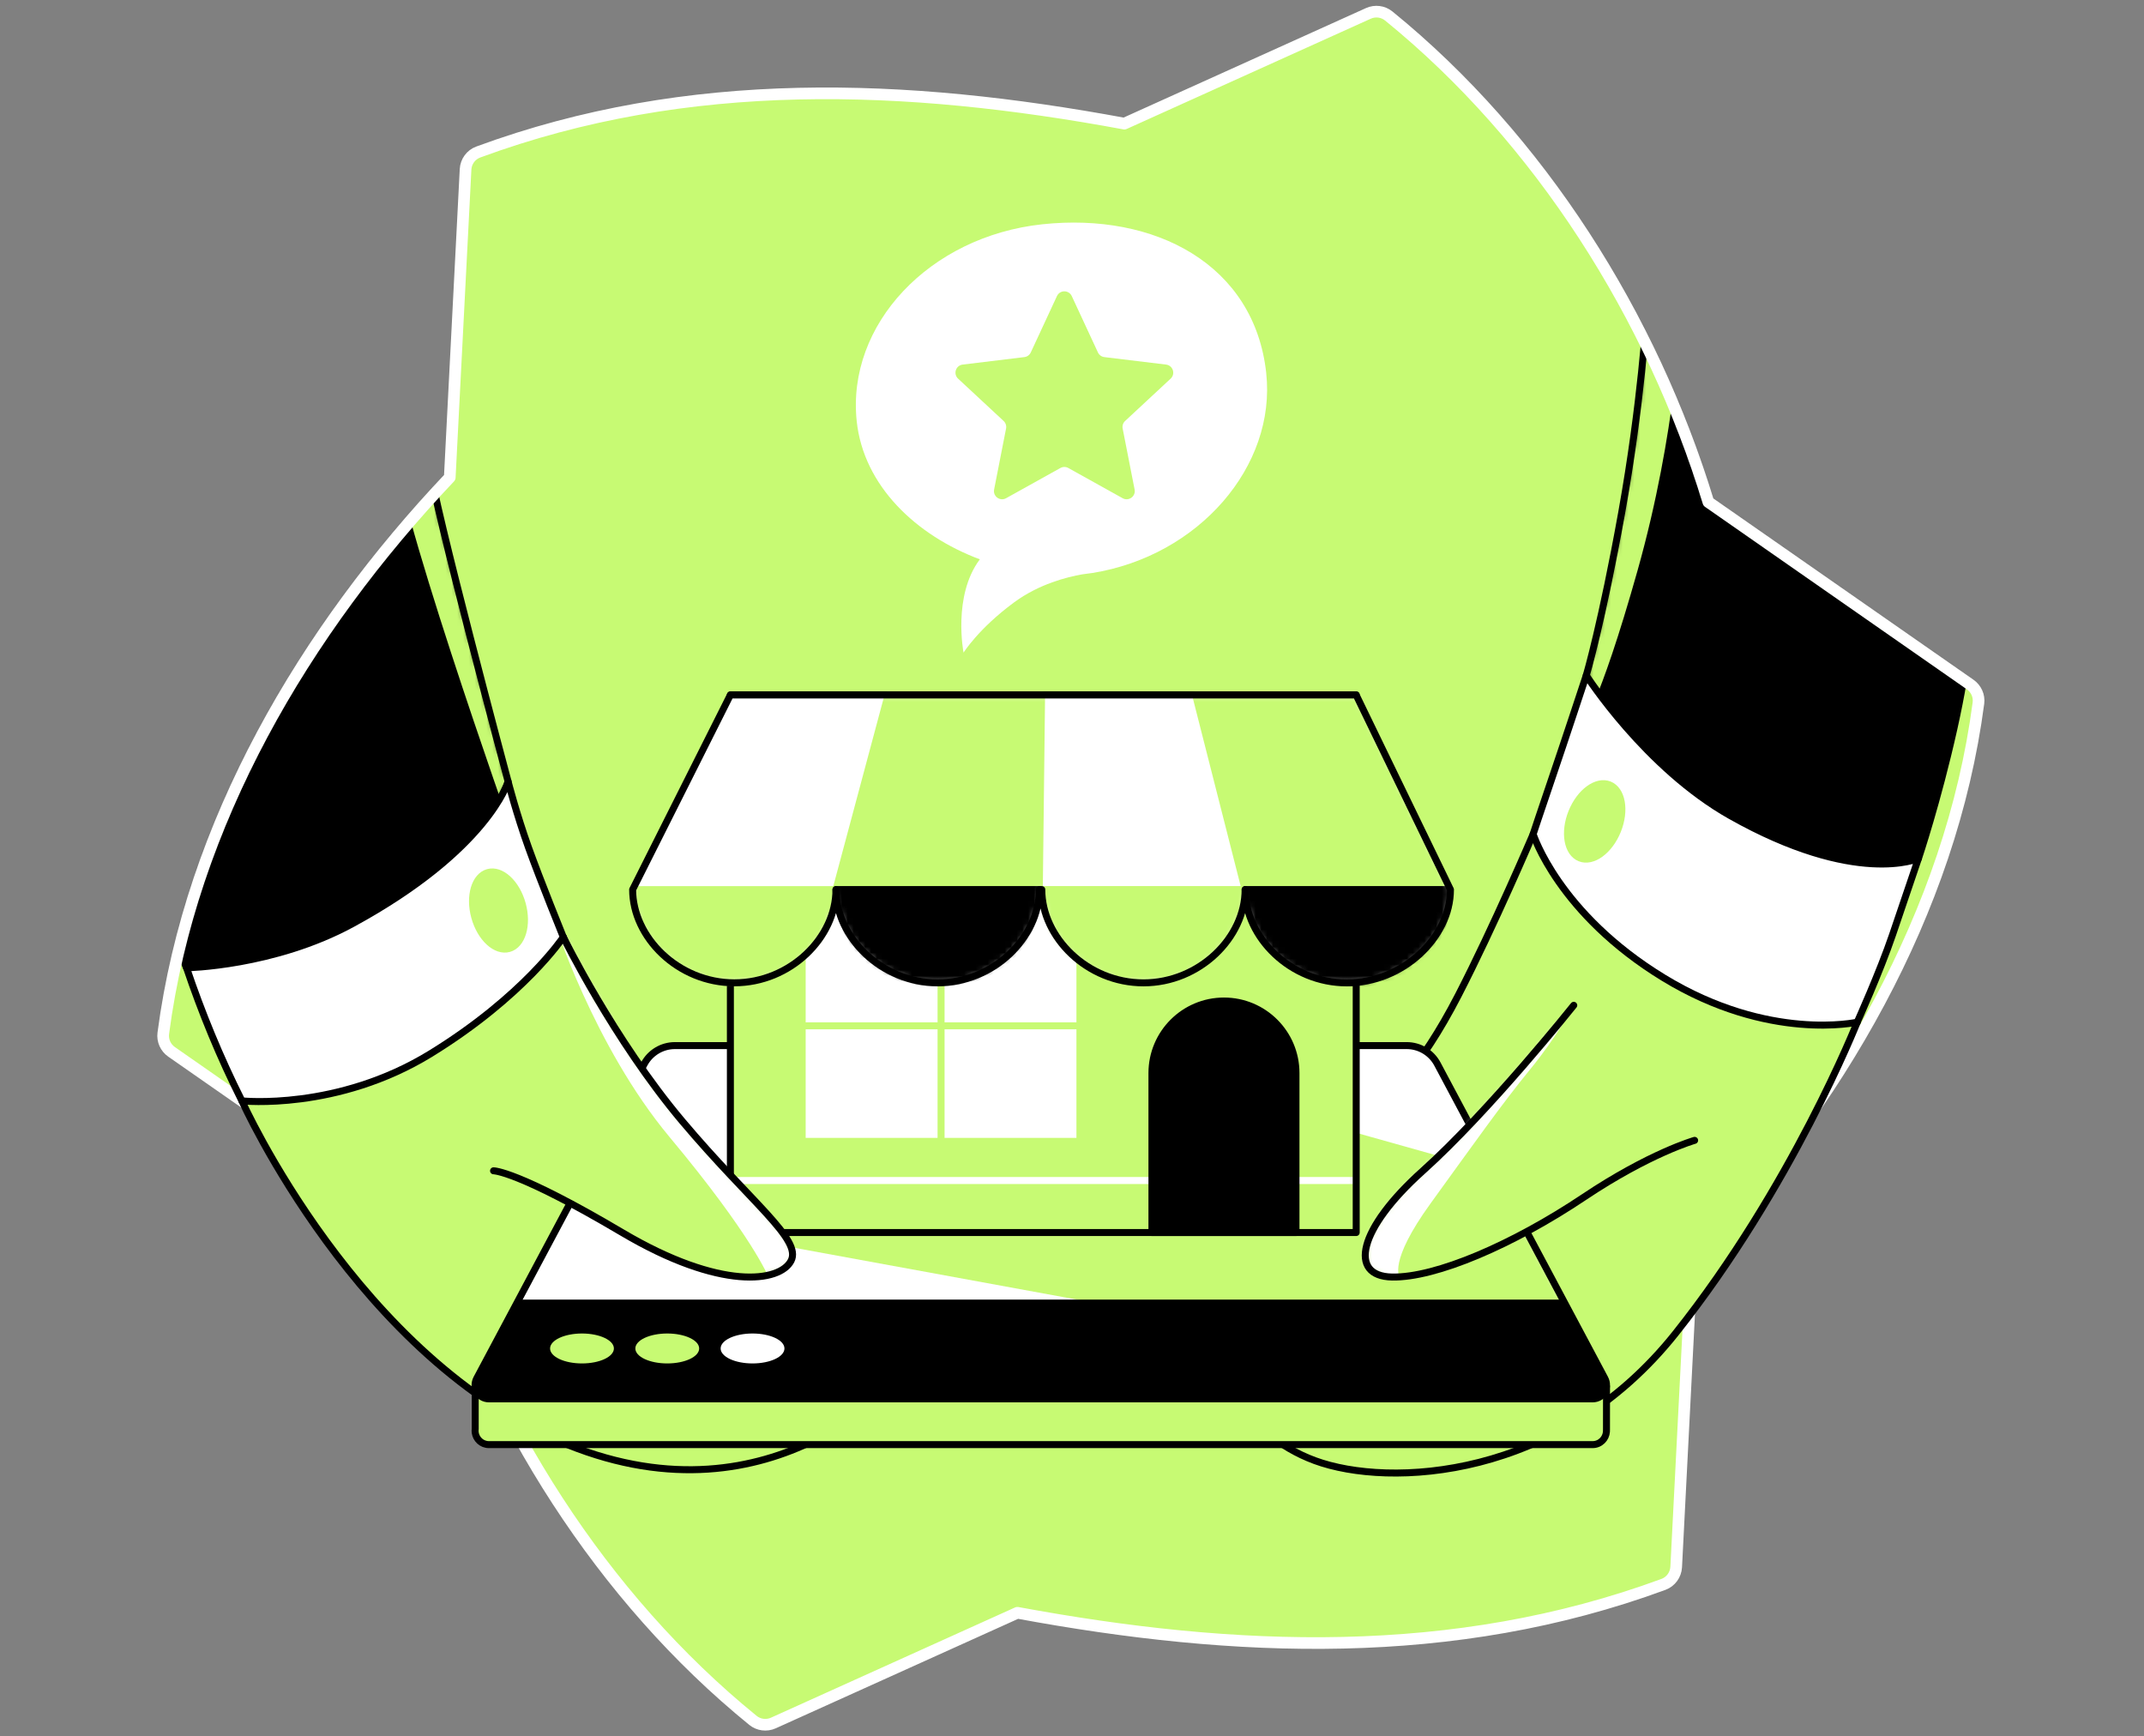
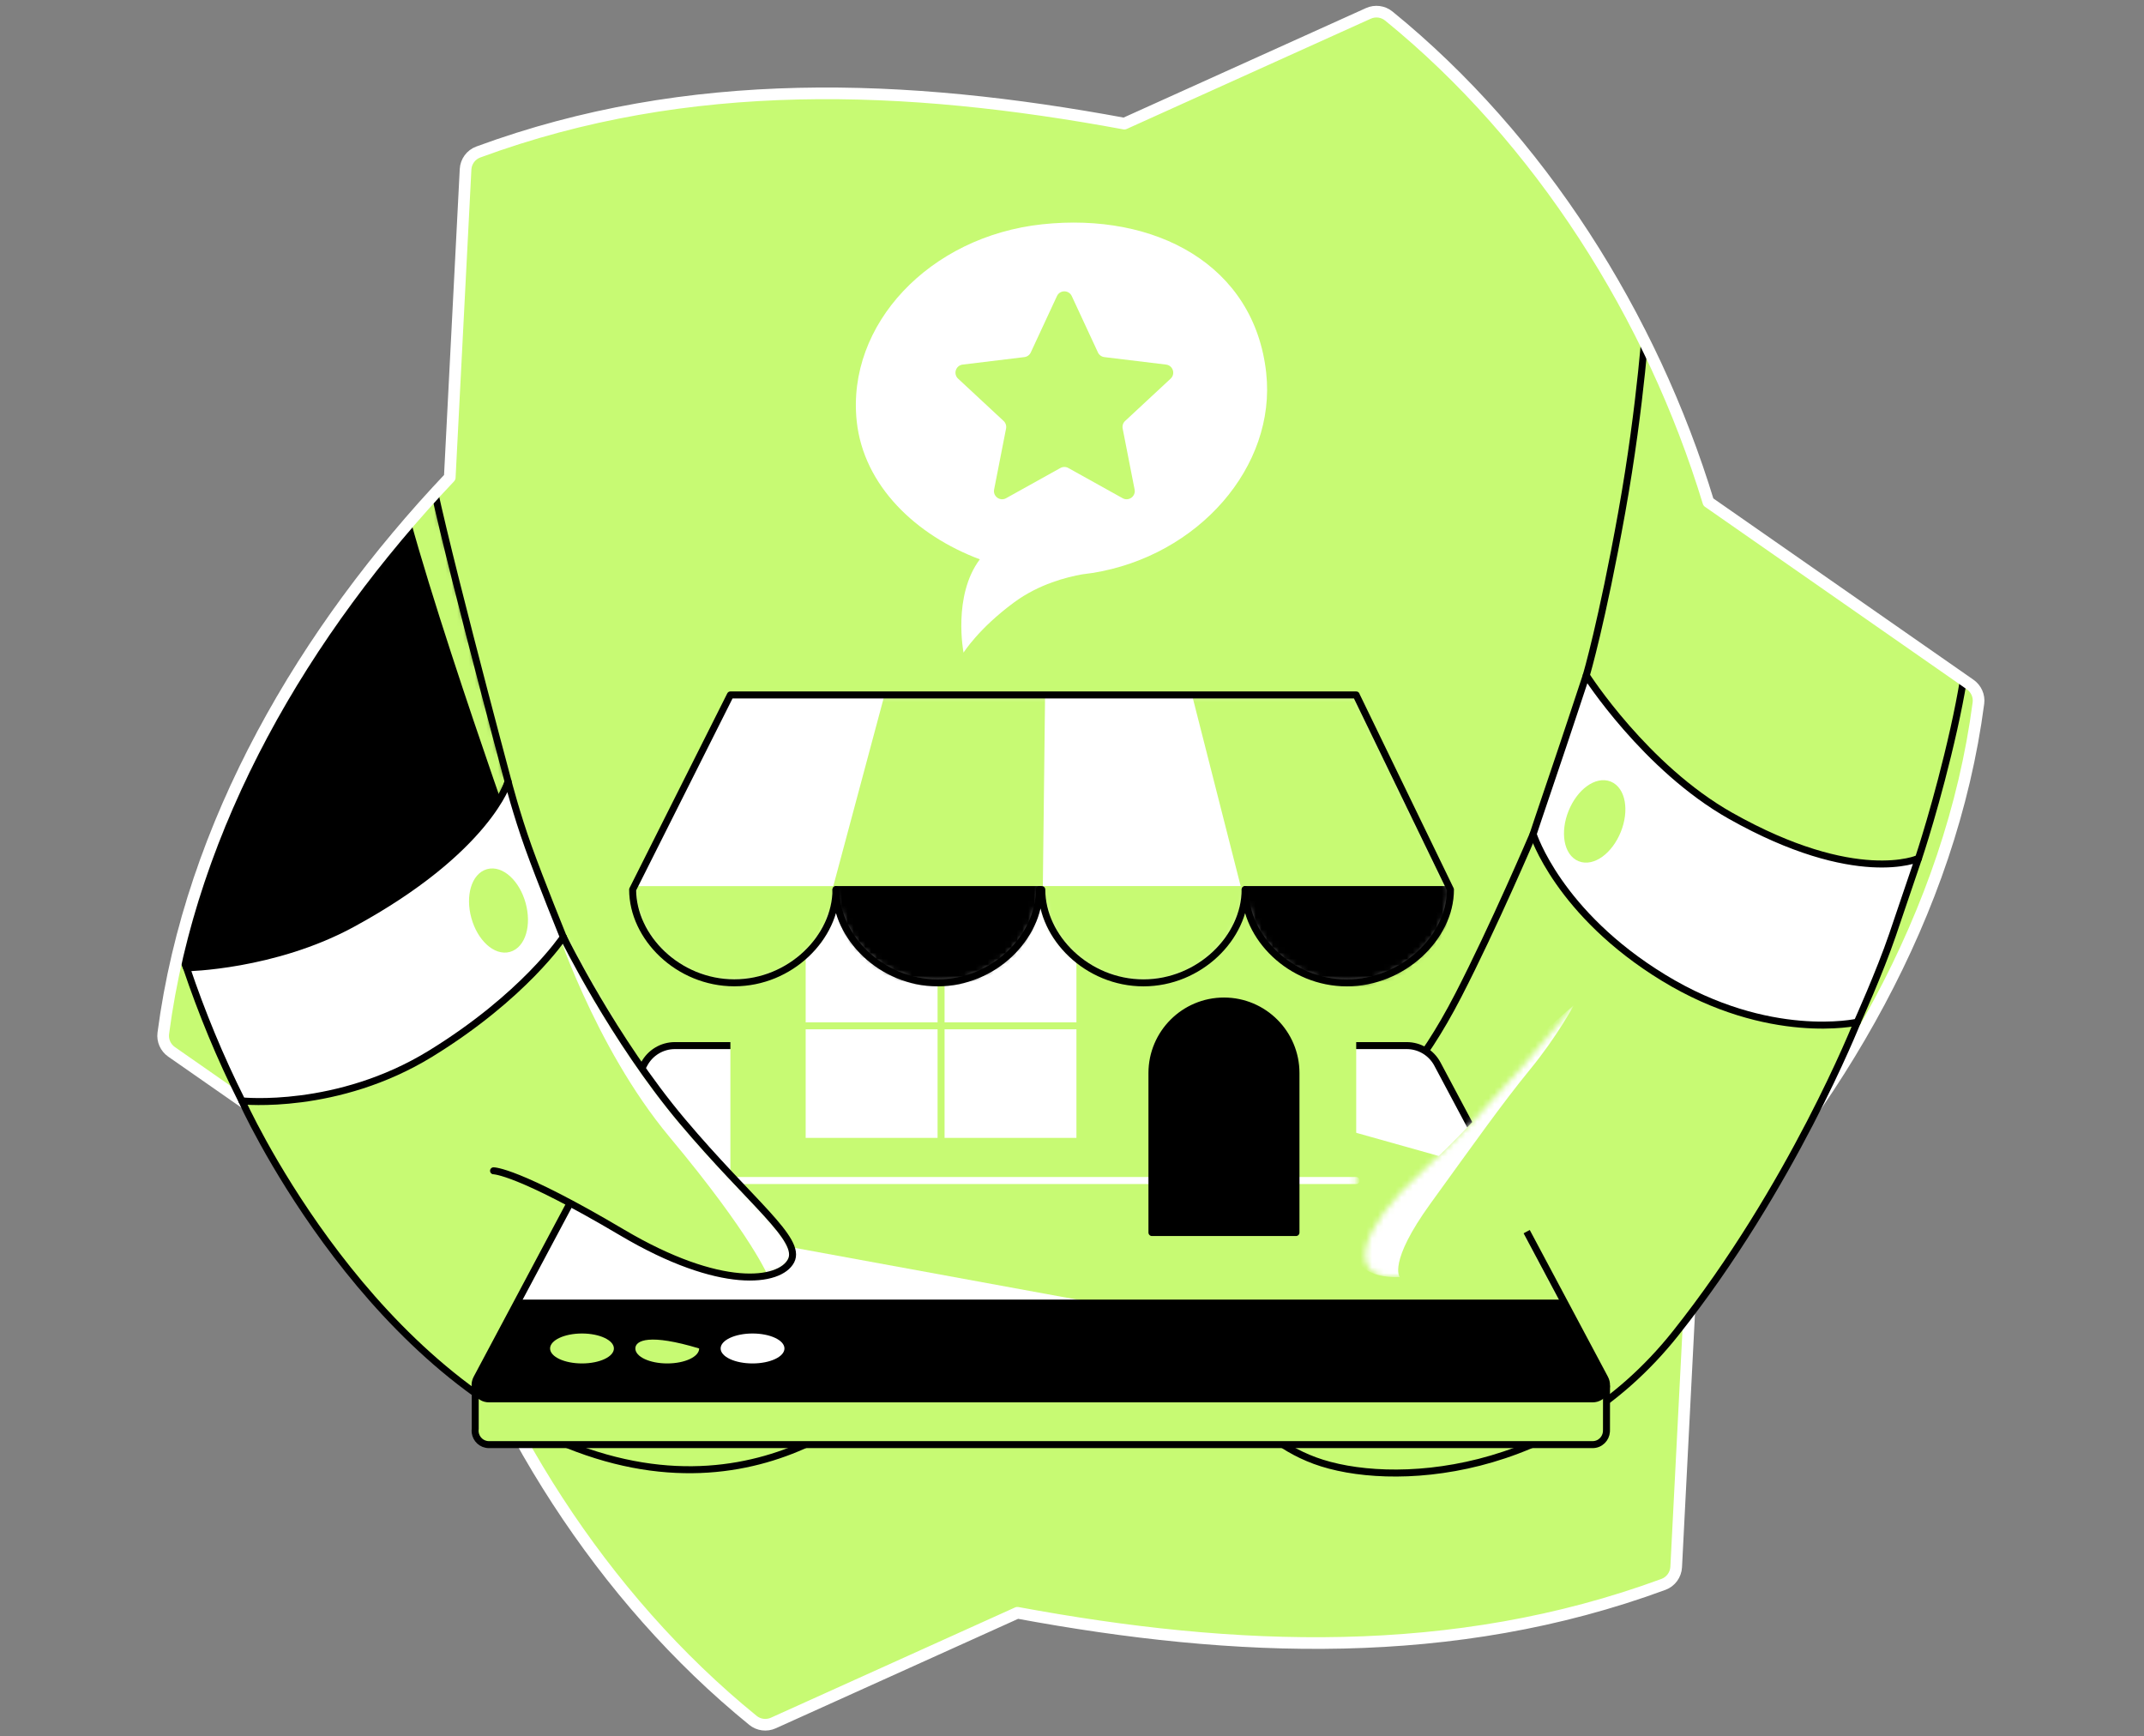
<svg xmlns="http://www.w3.org/2000/svg" width="368" height="298" viewBox="0 0 368 298" fill="none">
  <rect x="0" y="0" width="368" height="298" fill="#808080" stroke="none" />
  <path d="M293.228 86.169C283.544 54.35 264.371 23.881 238.364 2.743C237.378 1.944 236.021 1.778 234.866 2.3L192.982 21.218C155.571 14.291 118.168 12.801 82.092 26.09C80.836 26.551 79.98 27.724 79.911 29.059C79.386 39.297 77.198 81.933 77.198 81.933C52.249 108.268 32.745 141.403 28.027 177.339C27.868 178.58 28.423 179.807 29.448 180.52L74.376 211.831C84.06 243.654 103.237 274.123 129.244 295.257C130.23 296.056 131.587 296.222 132.742 295.7L174.629 276.786C212.037 283.709 249.444 285.199 285.52 271.913C286.772 271.453 287.632 270.269 287.704 268.937L290.41 216.07C315.363 189.732 334.867 156.597 339.581 120.661C339.743 119.423 339.186 118.193 338.164 117.48L293.235 86.169H293.228Z" fill="#C7FA73" />
  <mask id="mask0_8336_91324" style="mask-type:luminance" maskUnits="userSpaceOnUse" x="28" y="2" width="312" height="294">
    <path d="M293.228 86.169C283.544 54.35 264.371 23.881 238.364 2.743C237.378 1.944 236.021 1.778 234.866 2.3L192.982 21.218C155.571 14.291 118.168 12.801 82.092 26.09C80.836 26.551 79.98 27.724 79.911 29.059C79.386 39.297 77.198 81.933 77.198 81.933C52.249 108.268 32.745 141.403 28.027 177.339C27.868 178.58 28.423 179.807 29.448 180.52L74.376 211.831C84.06 243.654 103.237 274.123 129.244 295.257C130.23 296.056 131.587 296.222 132.742 295.7L174.629 276.786C212.037 283.709 249.444 285.199 285.52 271.913C286.772 271.453 287.632 270.269 287.704 268.937L290.41 216.07C315.363 189.732 334.867 156.597 339.581 120.661C339.743 119.423 339.186 118.193 338.164 117.48L293.235 86.169H293.228Z" fill="white" />
  </mask>
  <g mask="url(#mask0_8336_91324)">
    <path d="M87.212 134.129C87.212 134.129 74.319 86.059 73.728 79.78C73.138 73.5 44.101 106.463 35.472 131.574C26.839 156.689 32.017 166.095 32.017 166.095C32.017 166.095 40.719 173.742 64.354 162.23C82.239 153.518 87.212 134.125 87.212 134.125V134.129Z" fill="black" />
    <mask id="mask1_8336_91324" style="mask-type:luminance" maskUnits="userSpaceOnUse" x="30" y="79" width="58" height="90">
      <path d="M87.212 134.129C87.212 134.129 74.319 86.059 73.728 79.78C73.138 73.5 44.101 106.463 35.472 131.574C26.839 156.689 32.017 166.095 32.017 166.095C32.017 166.095 40.719 173.742 64.354 162.23C82.239 153.518 87.212 134.125 87.212 134.125V134.129Z" fill="white" />
    </mask>
    <g mask="url(#mask1_8336_91324)">
      <path d="M67.906 75.778C66.384 82.345 88.044 143.255 88.044 143.255L87.954 134.622L73.973 72.586L67.906 75.781V75.778Z" fill="#C7FA73" />
    </g>
    <path d="M87.212 134.129C87.212 134.129 74.319 86.059 73.728 79.78C73.138 73.5 44.101 106.463 35.472 131.574C26.839 156.689 32.017 166.095 32.017 166.095C32.017 166.095 40.719 173.742 64.354 162.23C82.239 153.518 87.212 134.125 87.212 134.125V134.129Z" stroke="black" stroke-width="1.2" stroke-linecap="round" stroke-linejoin="round" />
-     <path d="M272.273 115.912C272.273 115.912 275.318 131.116 295.725 142.761C316.522 154.629 329.289 147.328 329.289 147.328C329.289 147.328 332.561 137.611 335.357 125.103C338.153 112.594 337.955 107.642 337.955 107.642L282.627 53.934C282.627 53.934 281.745 69.091 278.359 87.926C274.976 106.761 272.273 115.912 272.273 115.912Z" fill="black" />
    <mask id="mask2_8336_91324" style="mask-type:luminance" maskUnits="userSpaceOnUse" x="272" y="53" width="66" height="97">
      <path d="M272.273 115.912C272.273 115.912 275.318 131.116 295.725 142.761C316.522 154.629 329.289 147.328 329.289 147.328C329.289 147.328 332.561 137.611 335.357 125.103C338.153 112.594 337.955 107.642 337.955 107.642L282.627 53.934C282.627 53.934 281.745 69.091 278.359 87.926C274.976 106.761 272.273 115.912 272.273 115.912Z" fill="white" />
    </mask>
    <g mask="url(#mask2_8336_91324)">
      <path d="M288.496 53.913C288.496 53.913 287.801 73.997 281.09 97.848C274.378 121.696 271.338 124.938 271.338 124.938L265.789 115.373L279.129 47.457L288.496 53.913Z" fill="#C7FA73" />
    </g>
    <path d="M272.273 115.912C272.273 115.912 275.318 131.116 295.725 142.761C316.522 154.629 329.289 147.328 329.289 147.328C329.289 147.328 332.561 137.611 335.357 125.103C338.153 112.594 337.955 107.642 337.955 107.642L282.627 53.934C282.627 53.934 281.745 69.091 278.359 87.926C274.976 106.761 272.273 115.912 272.273 115.912Z" stroke="black" stroke-width="1.2" stroke-linecap="round" stroke-linejoin="round" />
  </g>
  <path d="M293.228 86.169C283.544 54.35 264.371 23.881 238.364 2.743C237.378 1.944 236.021 1.778 234.866 2.3L192.982 21.218C155.571 14.291 118.168 12.801 82.092 26.09C80.836 26.551 79.98 27.724 79.911 29.059C79.386 39.297 77.198 81.933 77.198 81.933C52.249 108.268 32.745 141.403 28.027 177.339C27.868 178.58 28.423 179.807 29.448 180.52L74.376 211.831C84.06 243.654 103.237 274.123 129.244 295.257C130.23 296.056 131.587 296.222 132.742 295.7L174.629 276.786C212.037 283.709 249.444 285.199 285.52 271.913C286.772 271.453 287.632 270.269 287.704 268.937L290.41 216.07C315.363 189.732 334.867 156.597 339.581 120.661C339.743 119.423 339.186 118.193 338.164 117.48L293.235 86.169H293.228Z" stroke="white" stroke-width="2" stroke-linecap="round" stroke-linejoin="round" />
  <path d="M263.154 143.152L318.774 175.428C318.774 175.428 307.59 203.709 287.578 228.856C267.566 254.003 238.432 255.378 225.679 250.667C212.925 245.96 208.963 233.995 208.963 233.995L226.564 193.968C226.564 193.968 237.173 196.271 250.304 170.818C256.368 159.062 263.154 143.156 263.154 143.156V143.152Z" fill="#C7FA73" stroke="black" stroke-width="1.2" stroke-linecap="round" stroke-linejoin="round" />
  <path d="M41.522 188.933C41.522 188.933 61.465 233.401 97.368 247.921C133.271 262.438 155.05 235.657 155.05 235.657C155.05 235.657 113.903 196.515 106.785 182.096C99.667 167.676 96.688 160.828 96.688 160.828L41.522 188.933Z" fill="#C7FA73" stroke="black" stroke-width="1.2" stroke-linecap="round" stroke-linejoin="round" />
  <path d="M275.739 245.446L275.746 237.965L273.105 239.987L246.716 190.46C245.68 188.513 243.654 187.297 241.448 187.297H115.839C113.633 187.297 111.607 188.513 110.571 190.46L85.169 238.138L81.567 237.63V245.241C81.538 245.439 81.538 245.634 81.563 245.828V245.853C81.714 246.972 82.657 247.926 83.927 247.926H273.353C274.681 247.926 275.653 246.882 275.732 245.695V245.677C275.735 245.601 275.732 245.526 275.732 245.45L275.739 245.446Z" fill="#C7FA73" stroke="black" stroke-width="1.2" stroke-linecap="round" stroke-linejoin="round" />
  <path d="M273.357 240.074H83.931C82.131 240.074 80.98 238.156 81.826 236.566L110.571 182.608C111.607 180.662 113.633 179.445 115.839 179.445H241.448C243.654 179.445 245.68 180.662 246.716 182.608L275.462 236.566C276.307 238.156 275.156 240.074 273.357 240.074Z" fill="white" />
  <mask id="mask3_8336_91324" style="mask-type:luminance" maskUnits="userSpaceOnUse" x="81" y="179" width="195" height="62">
    <path d="M273.357 240.074H83.931C82.131 240.074 80.98 238.156 81.826 236.566L110.571 182.608C111.607 180.662 113.633 179.445 115.839 179.445H241.448C243.654 179.445 245.68 180.662 246.716 182.608L275.462 236.566C276.307 238.156 275.156 240.074 273.357 240.074Z" fill="white" />
  </mask>
  <g mask="url(#mask3_8336_91324)">
    <path d="M125.365 211.526L212.634 227.518H270.64L256.954 201.827L231.077 194.555L125.365 211.526Z" fill="#C7FA73" stroke="#C7FA73" stroke-width="1.2" stroke-linecap="round" stroke-linejoin="round" />
  </g>
  <path d="M273.357 240.074H83.931C82.131 240.074 80.98 238.156 81.826 236.566L110.571 182.608C111.607 180.662 113.633 179.445 115.839 179.445H241.448C243.654 179.445 245.68 180.662 246.716 182.608L275.462 236.566C276.307 238.156 275.156 240.074 273.357 240.074Z" stroke="black" stroke-width="1.2" stroke-linecap="round" stroke-linejoin="round" />
  <path d="M217.341 64.037C215.319 45.4 198.276 36.422 178.908 38.491C159.541 40.56 145.276 55.7 147.05 72.307C148.234 83.38 157.23 91.887 168.181 95.993C163.477 102.258 165.385 112.007 165.385 112.007C165.385 112.007 167.94 107.886 174.068 103.374C178.361 100.21 183.216 99.012 185.735 98.573C186.303 98.508 186.868 98.429 187.426 98.343C187.451 98.343 187.466 98.343 187.466 98.343H187.455C205.732 95.431 219.072 80.029 217.338 64.041L217.341 64.037Z" fill="white" />
  <path d="M232.782 119.266H125.365V211.526H232.782V119.266Z" fill="#C7FA73" />
  <mask id="mask4_8336_91324" style="mask-type:luminance" maskUnits="userSpaceOnUse" x="125" y="119" width="108" height="93">
    <path d="M232.782 119.266H125.365V211.526H232.782V119.266Z" fill="white" />
  </mask>
  <g mask="url(#mask4_8336_91324)">
    <path d="M125.365 202.602H232.782" stroke="white" stroke-width="1.2" stroke-linecap="round" stroke-linejoin="round" />
  </g>
-   <path d="M232.782 119.266H125.365V211.526H232.782V119.266Z" stroke="black" stroke-width="1.2" stroke-linecap="round" stroke-linejoin="round" />
  <path d="M185.361 151.613H137.687V195.883H185.361V151.613Z" fill="white" stroke="#C7FA73" stroke-width="1.2" stroke-linecap="round" stroke-linejoin="round" />
  <path d="M137.687 176.051H185.364" stroke="#C7FA73" stroke-width="1.2" stroke-linecap="round" stroke-linejoin="round" />
  <path d="M161.527 195.878V154.973" stroke="#C7FA73" stroke-width="1.2" stroke-linecap="round" stroke-linejoin="round" />
  <path d="M232.783 119.266H125.365L108.588 152.668C108.588 160.869 116.405 168.671 126.038 168.671C135.671 168.671 143.487 160.869 143.487 152.668C143.487 160.869 151.304 168.674 160.937 168.674C170.57 168.674 178.387 160.872 178.387 152.671H178.815C178.815 160.872 186.631 168.678 196.264 168.678C205.898 168.678 213.714 160.876 213.714 152.675C213.714 160.876 221.53 168.681 231.163 168.681C240.797 168.681 248.958 160.876 248.958 152.675L232.772 119.273L232.783 119.266Z" fill="white" />
  <mask id="mask5_8336_91324" style="mask-type:luminance" maskUnits="userSpaceOnUse" x="108" y="119" width="141" height="50">
    <path d="M232.783 119.266H125.365L108.588 152.668C108.588 160.869 116.405 168.671 126.038 168.671C135.671 168.671 143.487 160.869 143.487 152.668C143.487 160.869 151.304 168.674 160.937 168.674C170.57 168.674 178.387 160.872 178.387 152.671H178.815C178.815 160.872 186.631 168.678 196.264 168.678C205.898 168.678 213.714 160.876 213.714 152.675C213.714 160.876 221.53 168.681 231.163 168.681C240.797 168.681 248.958 160.876 248.958 152.675L232.772 119.273L232.783 119.266Z" fill="white" />
  </mask>
  <g mask="url(#mask5_8336_91324)">
    <path d="M108.588 152.672H143.491C143.491 152.672 143.639 167.466 126.042 168.675C108.444 169.884 108.592 152.672 108.592 152.672H108.588Z" fill="#C7FA73" stroke="#C7FA73" stroke-width="1.2" stroke-linecap="round" stroke-linejoin="round" />
    <path d="M178.822 152.668H213.724C213.724 152.668 214.833 167.786 196.782 168.664C178.732 169.542 178.822 152.668 178.822 152.668Z" fill="#C7FA73" stroke="#C7FA73" stroke-width="1.2" stroke-linecap="round" stroke-linejoin="round" />
    <path d="M205.218 119.266L213.721 152.668H248.969L232.783 119.266H205.218Z" fill="#C7FA73" stroke="#C7FA73" stroke-width="1.2" stroke-linecap="round" stroke-linejoin="round" />
    <path d="M213.721 152.668H248.966C248.966 152.668 248.768 168.79 232.779 168.736C214.729 168.674 213.721 152.668 213.721 152.668Z" fill="black" stroke="black" stroke-width="1.2" stroke-linecap="round" stroke-linejoin="round" />
    <path d="M143.491 152.668H178.39L178.779 119.266H152.441L143.491 152.668Z" fill="#C7FA73" stroke="#C7FA73" stroke-width="1.2" stroke-linecap="round" stroke-linejoin="round" />
    <path d="M143.491 152.668H178.394C178.394 152.668 178.128 168.674 160.944 168.674C143.761 168.674 143.491 152.668 143.491 152.668Z" fill="black" stroke="black" stroke-width="1.2" stroke-linecap="round" stroke-linejoin="round" />
  </g>
  <path d="M232.783 119.266H125.365L108.588 152.668C108.588 160.869 116.405 168.671 126.038 168.671C135.671 168.671 143.487 160.869 143.487 152.668C143.487 160.869 151.304 168.674 160.937 168.674C170.57 168.674 178.387 160.872 178.387 152.671H178.815C178.815 160.872 186.631 168.678 196.264 168.678C205.898 168.678 213.714 160.876 213.714 152.675C213.714 160.876 221.53 168.681 231.163 168.681C240.797 168.681 248.958 160.876 248.958 152.675L232.772 119.273L232.783 119.266Z" stroke="black" stroke-width="1.2" stroke-linecap="round" stroke-linejoin="round" />
  <path d="M89.037 223.035H267.916L275.465 236.569C275.465 236.569 276.336 238.081 275.3 239.168C274.26 240.254 273.36 240.074 273.36 240.074H83.931C83.931 240.074 82.502 240.481 81.768 238.696C81.034 236.911 81.908 236.411 81.908 236.411L89.034 223.035H89.037Z" fill="black" />
  <path d="M99.894 233.994C102.919 233.994 105.371 232.844 105.371 231.425C105.371 230.006 102.919 228.855 99.894 228.855C96.869 228.855 94.417 230.006 94.417 231.425C94.417 232.844 96.869 233.994 99.894 233.994Z" fill="#C7FA73" />
-   <path d="M114.529 233.994C117.554 233.994 120.006 232.844 120.006 231.425C120.006 230.006 117.554 228.855 114.529 228.855C111.504 228.855 109.052 230.006 109.052 231.425C109.052 232.844 111.504 233.994 114.529 233.994Z" fill="#C7FA73" />
+   <path d="M114.529 233.994C117.554 233.994 120.006 232.844 120.006 231.425C111.504 228.855 109.052 230.006 109.052 231.425C109.052 232.844 111.504 233.994 114.529 233.994Z" fill="#C7FA73" />
  <path d="M129.168 233.994C132.193 233.994 134.645 232.844 134.645 231.425C134.645 230.006 132.193 228.855 129.168 228.855C126.144 228.855 123.691 230.006 123.691 231.425C123.691 232.844 126.144 233.994 129.168 233.994Z" fill="white" />
  <path d="M210.083 171.797C216.906 171.797 222.444 177.335 222.444 184.158V211.529H197.722V184.158C197.722 177.335 203.26 171.797 210.083 171.797Z" fill="black" stroke="black" stroke-width="1.2" stroke-linecap="round" stroke-linejoin="round" />
  <path d="M96.691 160.828C96.691 160.828 105.317 178.418 117.088 192.399C128.859 206.379 137.69 212.705 135.776 216.383C133.861 220.061 123.692 221.533 106.789 211.529C88.782 200.87 84.715 200.934 84.715 200.934" fill="#C7FA73" />
  <mask id="mask6_8336_91324" style="mask-type:luminance" maskUnits="userSpaceOnUse" x="84" y="160" width="53" height="60">
    <path d="M96.691 160.828C96.691 160.828 105.317 178.418 117.088 192.399C128.859 206.379 137.69 212.705 135.776 216.383C133.861 220.061 123.692 221.533 106.789 211.529C88.782 200.87 84.715 200.934 84.715 200.934" fill="white" />
  </mask>
  <g mask="url(#mask6_8336_91324)">
    <path d="M95.015 157.867C95.015 157.867 101.881 179.509 114.929 195.145C129.187 212.227 131.9 219.169 131.9 219.169C131.9 219.169 140.706 218.068 132.242 209.01C123.778 199.953 110.136 185.778 105.371 174.446C100.607 163.114 97.516 157.964 97.516 157.964L95.015 157.867Z" fill="white" />
  </g>
  <path d="M96.691 160.828C96.691 160.828 105.317 178.418 117.088 192.399C128.859 206.379 137.69 212.705 135.776 216.383C133.861 220.061 123.692 221.533 106.789 211.529C88.782 200.87 84.715 200.934 84.715 200.934" stroke="black" stroke-width="1.2" stroke-linecap="round" stroke-linejoin="round" />
  <path d="M270.122 172.531C270.122 172.531 255.554 190.776 244.223 200.931C233.063 210.932 231.422 219.018 238.925 219.165C246.428 219.313 259.675 213.62 271.885 205.444C283.166 197.89 290.867 195.71 290.867 195.71" fill="#C7FA73" />
  <mask id="mask7_8336_91324" style="mask-type:luminance" maskUnits="userSpaceOnUse" x="234" y="172" width="57" height="48">
    <path d="M270.122 172.531C270.122 172.531 255.554 190.776 244.223 200.931C233.063 210.932 231.422 219.018 238.925 219.165C246.428 219.313 259.675 213.62 271.885 205.444C283.166 197.89 290.867 195.71 290.867 195.71" fill="white" />
  </mask>
  <g mask="url(#mask7_8336_91324)">
    <path d="M240.25 219.169C240.25 219.169 238.191 216.693 245.547 206.531C252.906 196.368 257.893 189.308 262.6 183.568C267.307 177.828 270.121 172.531 270.121 172.531C270.121 172.531 243.031 195.526 235.69 206.531C226.568 220.209 240.253 219.169 240.253 219.169H240.25Z" fill="white" />
  </g>
-   <path d="M270.122 172.531C270.122 172.531 255.554 190.776 244.223 200.931C233.063 210.932 231.422 219.018 238.925 219.165C246.428 219.313 259.675 213.62 271.885 205.444C283.166 197.89 290.867 195.71 290.867 195.71" stroke="black" stroke-width="1.2" stroke-linecap="round" stroke-linejoin="round" />
  <path d="M263.154 143.151C263.154 143.151 267.469 156.786 285.57 167.823C303.667 178.86 318.778 175.427 318.778 175.427C318.778 175.427 322.635 166.895 324.841 160.421C327.047 153.947 329.286 147.326 329.286 147.326C329.286 147.326 318.63 152.177 297.046 140.013C282.396 131.758 272.27 115.91 272.27 115.91C272.27 115.91 268.498 127.357 266.436 133.392C264.378 139.423 263.151 143.151 263.151 143.151H263.154Z" fill="white" stroke="black" stroke-width="1.2" stroke-linecap="round" stroke-linejoin="round" />
  <path d="M41.522 188.932C41.522 188.932 57.884 190.677 73.923 180.821C89.962 170.96 96.688 160.827 96.688 160.827C96.688 160.827 92.758 151.147 90.696 145.407C88.638 139.667 87.209 134.129 87.209 134.129C87.209 134.129 83.758 145.882 60.436 158.552C47.01 165.847 32.014 166.095 32.014 166.095C34.612 173.767 37.729 181.386 41.522 188.932Z" fill="white" stroke="black" stroke-width="1.2" stroke-linecap="round" stroke-linejoin="round" />
  <path d="M87.365 162.79C89.618 162.168 90.637 158.742 89.642 155.139C88.647 151.535 86.014 149.118 83.761 149.741C81.508 150.363 80.489 153.788 81.484 157.392C82.479 160.995 85.112 163.412 87.365 162.79Z" fill="#C7FA73" stroke="#C7FA73" stroke-width="1.2" stroke-linecap="round" stroke-linejoin="round" />
  <path d="M277.64 142.55C279.036 139.082 278.411 135.563 276.242 134.69C274.074 133.817 271.185 135.921 269.789 139.389C268.393 142.857 269.018 146.376 271.186 147.248C273.355 148.121 276.244 146.018 277.64 142.55Z" fill="#C7FA73" stroke="#C7FA73" stroke-width="1.2" stroke-linecap="round" stroke-linejoin="round" />
  <path d="M181.418 50.81C181.92 49.73 183.456 49.73 183.958 50.81L188.451 60.486C188.655 60.925 189.072 61.228 189.553 61.286L200.143 62.57C201.326 62.713 201.801 64.174 200.928 64.985L193.115 72.248C192.76 72.578 192.601 73.068 192.694 73.543L194.746 84.012C194.975 85.181 193.732 86.084 192.691 85.504L183.369 80.318C182.946 80.082 182.431 80.082 182.008 80.318L172.685 85.504C171.644 86.084 170.402 85.181 170.631 84.012L172.683 73.543C172.776 73.068 172.617 72.578 172.262 72.248L164.448 64.985C163.576 64.174 164.051 62.713 165.233 62.57L175.824 61.286C176.305 61.228 176.721 60.925 176.925 60.486L181.418 50.81Z" fill="#C7FA73" />
</svg>